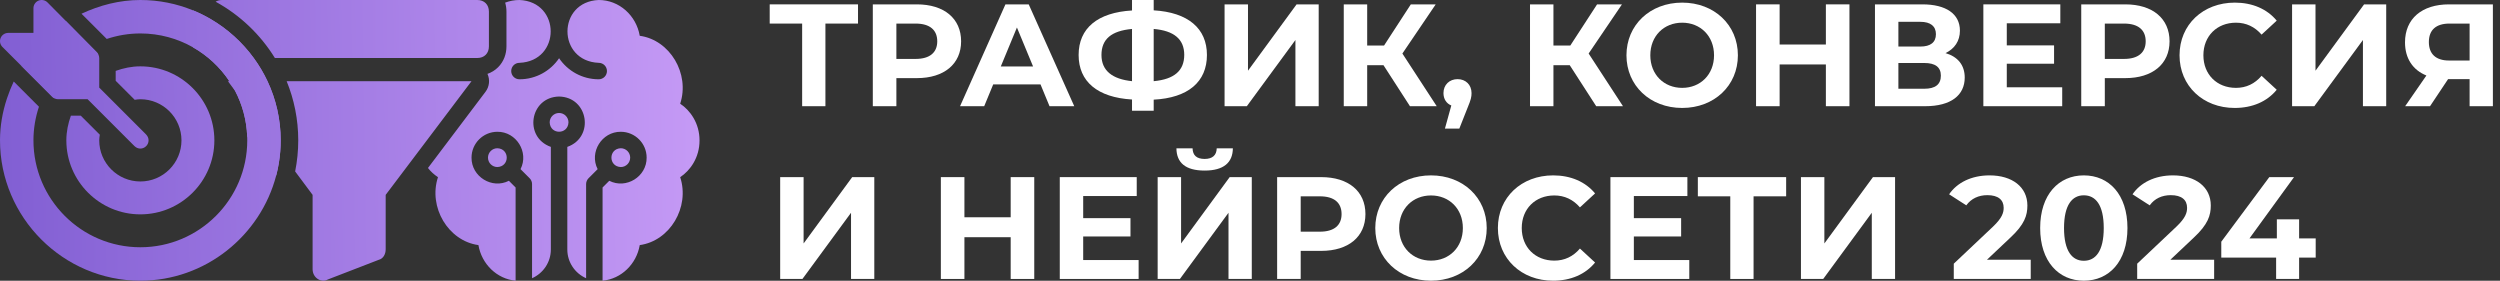
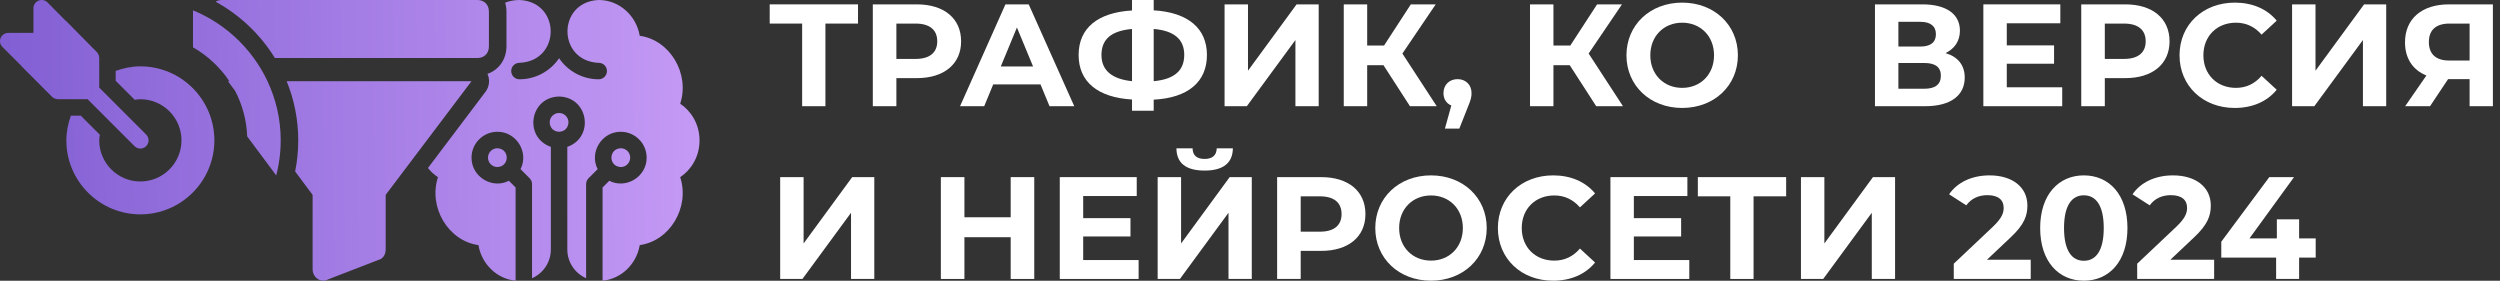
<svg xmlns="http://www.w3.org/2000/svg" width="285" height="32" viewBox="0 0 285 32" fill="none">
  <rect x="0" y="0" width="285" height="32" fill="#333333" stroke="none" />
  <path d="M63.736 12.88C63.145 12.88 62.664 13.361 62.664 13.952C62.723 15.373 64.749 15.373 64.807 13.952C64.807 13.361 64.326 12.88 63.736 12.88ZM55.63 17.971C55.63 18.562 56.111 19.043 56.702 19.043C58.123 18.984 58.123 16.958 56.702 16.899C56.111 16.899 55.63 17.38 55.63 17.971ZM71.841 17.971C71.841 17.38 71.36 16.899 70.769 16.899C69.348 16.958 69.348 18.984 70.769 19.043C71.36 19.043 71.841 18.562 71.841 17.971Z" fill="url(#paint0_linear_317_37)" />
  <path d="M16.675 15.355C16.67 15.35 16.668 15.342 16.663 15.337L11.313 9.987V6.625C11.313 6.474 11.276 6.327 11.208 6.195C11.164 6.11 11.107 6.031 11.038 5.962L7.442 2.326L5.413 0.275C5.282 0.144 5.115 0.054 4.933 0.018C4.751 -0.018 4.562 0.001 4.391 0.071C4.22 0.142 4.073 0.262 3.97 0.417C3.867 0.571 3.812 0.752 3.813 0.938V3.75H0.938C0.752 3.75 0.571 3.805 0.417 3.908C0.263 4.011 0.142 4.157 0.072 4.329C0 4.5 -0.018 4.688 0.018 4.87C0.054 5.052 0.144 5.219 0.275 5.35L2.397 7.473L5.962 11.038C6.031 11.106 6.109 11.164 6.195 11.208C6.218 11.22 6.242 11.231 6.266 11.241C6.38 11.288 6.502 11.312 6.625 11.312H9.987L15.337 16.663C15.343 16.668 15.35 16.67 15.355 16.675C15.72 17.023 16.275 17.028 16.645 16.675C17.034 16.303 17.025 15.723 16.675 15.355Z" fill="url(#paint1_linear_317_37)" />
-   <path d="M16 0C13.601 0 11.333 0.61 9.291 1.564L12.167 4.44C13.374 4.038 14.66 3.813 16 3.813C18.18 3.813 20.229 4.388 22.002 5.395C23.666 6.341 25.088 7.668 26.147 9.256C26.381 9.607 26.597 9.97 26.794 10.344C27.618 11.911 28.111 13.678 28.179 15.552C28.185 15.701 28.187 15.85 28.187 16C28.187 22.72 22.72 28.187 16 28.187C9.28 28.187 3.813 22.72 3.813 16C3.813 14.66 4.038 13.374 4.44 12.167L1.564 9.291C1.278 9.904 1.023 10.537 0.805 11.188C0.796 11.215 0.788 11.242 0.779 11.269L0.778 11.27C0.288 12.765 0 14.351 0 16C0 24.788 7.212 32 16 32C23.41 32 29.699 26.872 31.49 19.996C31.72 19.113 31.875 18.2 31.95 17.266C31.983 16.848 32 16.426 32 16C32 13.596 31.46 11.309 30.496 9.256C30.058 8.323 29.531 7.438 28.928 6.612C27.613 4.811 25.933 3.29 24 2.164C23.36 1.791 22.693 1.461 22.003 1.179C20.146 0.419 18.119 0 16 0Z" fill="url(#paint2_linear_317_37)" />
  <path d="M16 7.563C15.009 7.563 14.072 7.766 13.188 8.081V9.21L15.355 11.378C15.568 11.348 15.779 11.313 16 11.313C18.585 11.313 20.688 13.415 20.688 16C20.688 18.585 18.585 20.688 16 20.688C13.415 20.688 11.312 18.585 11.312 16C11.312 15.779 11.348 15.568 11.378 15.355L9.21 13.188H8.081C7.766 14.072 7.563 15.009 7.563 16C7.563 20.653 11.347 24.437 16 24.437C20.653 24.437 24.438 20.653 24.438 16C24.438 11.347 20.653 7.563 16 7.563Z" fill="url(#paint3_linear_317_37)" />
  <path fill-rule="evenodd" clip-rule="evenodd" d="M35.636 22.215L33.647 19.544C33.878 18.397 34 17.212 34 16C34 13.619 33.53 11.342 32.679 9.256H49.69H53.752L47.844 17.081L43.967 22.215V28.43C43.967 28.959 43.703 29.488 43.174 29.62L37.355 31.868C36.694 32.265 35.636 31.736 35.636 30.678V22.215ZM50.67 6.612H31.336C29.684 3.931 27.349 1.709 24.58 0.194C24.785 0.069 25.036 0 25.322 0H54.414C55.207 0 55.736 0.529 55.736 1.322V1.586V5.289C55.736 6.083 55.207 6.612 54.414 6.612H50.67ZM57.588 0.3C57.688 0.633 57.736 0.979 57.736 1.322V5.289C57.736 6.141 57.444 7.005 56.787 7.662C56.43 8.019 56.013 8.268 55.57 8.421C55.877 9.088 55.793 9.873 55.349 10.462L48.788 19.15C49.1 19.549 49.48 19.904 49.929 20.197C48.806 23.622 51.102 27.471 54.54 27.94C54.912 30.11 56.643 31.795 58.778 32V21.374L58.014 20.609C56.096 21.593 53.733 20.136 53.754 17.971C53.754 16.346 55.076 15.023 56.702 15.023C58.866 15.002 60.323 17.364 59.341 19.282L60.38 20.322C60.556 20.498 60.654 20.737 60.654 20.985V31.718C61.915 31.163 62.797 29.903 62.797 28.439V16.745C59.678 15.645 60.387 11.07 63.736 11.004C67.085 11.07 67.793 15.645 64.674 16.745V28.439C64.674 29.903 65.556 31.163 66.817 31.718V20.985C66.817 20.737 66.916 20.498 67.091 20.322L68.131 19.282C67.148 17.364 68.605 15.002 70.769 15.023C72.395 15.023 73.717 16.346 73.717 17.971C73.738 20.136 71.375 21.593 69.457 20.609L68.693 21.374V32C70.828 31.795 72.559 30.11 72.932 27.94C76.37 27.471 78.665 23.621 77.542 20.197C78.686 19.439 79.746 17.974 79.746 16.011C79.746 14.046 78.686 12.582 77.542 11.824C78.665 8.399 76.37 4.55 72.931 4.081C72.534 1.764 70.588 0 68.255 0C63.503 0.197 63.506 6.967 68.255 7.163C68.773 7.163 69.193 7.583 69.193 8.101C69.193 8.619 68.773 9.039 68.255 9.039C66.377 9.039 64.718 8.086 63.736 6.638C62.753 8.086 61.094 9.039 59.216 9.039C58.698 9.039 58.278 8.619 58.278 8.101C58.278 7.583 58.698 7.163 59.216 7.163C63.967 6.966 63.966 0.196 59.216 0C58.645 0 58.096 0.106 57.588 0.3ZM7.877 2.978C7.687 2.789 7.541 2.567 7.442 2.326L11.038 5.962C11.107 6.031 11.164 6.11 11.208 6.195C11.043 6.105 10.889 5.991 10.752 5.854L7.877 2.978ZM22 1.322C22 1.275 22.001 1.227 22.003 1.179C22.693 1.461 23.36 1.791 24 2.164C25.933 3.29 27.613 4.811 28.928 6.612C29.531 7.438 30.058 8.323 30.496 9.256C31.46 11.309 32 13.596 32 16C32 16.426 31.983 16.848 31.95 17.266C31.875 18.2 31.72 19.113 31.49 19.996L28.179 15.552C28.111 13.678 27.618 11.911 26.794 10.344L25.983 9.256H26.147C25.088 7.668 23.666 6.341 22.002 5.395C22 5.36 22 5.325 22 5.289V1.322ZM6.195 11.208C6.105 11.043 5.991 10.889 5.854 10.752L2.978 7.876C2.807 7.706 2.61 7.57 2.397 7.473L5.962 11.038C6.031 11.106 6.109 11.164 6.195 11.208Z" fill="url(#paint4_linear_317_37)" />
  <path d="M97.813 0.498V2.687H94.098V12.107H91.445V2.687H87.746V0.498H97.813Z" fill="white" />
  <path d="M104.525 0.498C107.626 0.498 109.567 2.106 109.567 4.71C109.567 7.297 107.626 8.906 104.525 8.906H102.187V12.107H99.5V0.498H104.525ZM104.376 6.717C106.018 6.717 106.847 5.97 106.847 4.71C106.847 3.433 106.018 2.687 104.376 2.687H102.187V6.717H104.376Z" fill="white" />
  <path d="M119.645 12.107L118.617 9.619H113.227L112.199 12.107H109.446L114.62 0.498H117.274L122.465 12.107H119.645ZM114.09 7.579H117.771L115.93 3.134L114.09 7.579Z" fill="white" />
  <path d="M137.591 6.269C137.591 9.321 135.452 11.161 131.521 11.361V12.621H129.05V11.344C125.119 11.112 122.963 9.304 122.963 6.269C122.963 3.217 125.119 1.426 129.05 1.194V0H131.521V1.178C135.435 1.41 137.591 3.234 137.591 6.269ZM131.521 9.254C133.859 9.039 135.004 8.06 135.004 6.252C135.004 4.461 133.826 3.499 131.521 3.3V9.254ZM125.567 6.269C125.567 8.06 126.811 9.022 129.05 9.254V3.3C126.695 3.516 125.567 4.461 125.567 6.269Z" fill="white" />
  <path d="M139.601 12.107V0.498H142.271V8.06L147.81 0.498H150.331V12.107H147.678V4.561L142.138 12.107H139.601Z" fill="white" />
  <path d="M160.735 12.107L157.716 7.43H155.859V12.107H153.189V0.498H155.859V5.191H157.782L160.834 0.498H163.67L159.872 6.103L163.786 12.107H160.735Z" fill="white" />
  <path d="M166.164 9.022C167.092 9.022 167.756 9.669 167.756 10.614C167.756 11.045 167.689 11.361 167.308 12.273L166.363 14.661H164.721L165.45 12.024C164.903 11.808 164.555 11.294 164.555 10.614C164.555 9.652 165.251 9.022 166.164 9.022Z" fill="white" />
  <path d="M181.967 12.107L178.949 7.43H177.092V12.107H174.421V0.498H177.092V5.191H179.015L182.067 0.498H184.903L181.105 6.103L185.019 12.107H181.967Z" fill="white" />
  <path d="M191.768 12.306C188.103 12.306 185.416 9.752 185.416 6.302C185.416 2.853 188.103 0.299 191.768 0.299C195.417 0.299 198.12 2.836 198.12 6.302C198.12 9.768 195.417 12.306 191.768 12.306ZM191.768 10.017C193.841 10.017 195.4 8.508 195.4 6.302C195.4 4.096 193.841 2.587 191.768 2.587C189.695 2.587 188.136 4.096 188.136 6.302C188.136 8.508 189.695 10.017 191.768 10.017Z" fill="white" />
-   <path d="M208.15 0.498H210.837V12.107H208.15V7.347H202.877V12.107H200.19V0.498H202.877V5.075H208.15V0.498Z" fill="white" />
  <path d="M221.789 6.053C223.199 6.468 223.979 7.43 223.979 8.84C223.979 10.863 222.403 12.107 219.468 12.107H213.746V0.498H219.152C221.839 0.498 223.431 1.576 223.431 3.499C223.431 4.677 222.818 5.556 221.789 6.053ZM216.416 2.488V5.307H218.92C220.081 5.307 220.695 4.826 220.695 3.897C220.695 2.985 220.081 2.488 218.92 2.488H216.416ZM219.368 10.117C220.612 10.117 221.259 9.636 221.259 8.624C221.259 7.646 220.612 7.181 219.368 7.181H216.416V10.117H219.368Z" fill="white" />
  <path d="M228.773 9.951H235.092V12.107H226.103V0.498H234.877V2.654H228.773V5.174H234.163V7.264H228.773V9.951Z" fill="white" />
  <path d="M242.287 0.498C245.389 0.498 247.329 2.106 247.329 4.71C247.329 7.297 245.389 8.906 242.287 8.906H239.949V12.107H237.262V0.498H242.287ZM242.138 6.717C243.78 6.717 244.609 5.97 244.609 4.71C244.609 3.433 243.78 2.687 242.138 2.687H239.949V6.717H242.138Z" fill="white" />
  <path d="M254.753 12.306C251.154 12.306 248.467 9.802 248.467 6.302C248.467 2.803 251.154 0.299 254.77 0.299C256.776 0.299 258.451 1.028 259.546 2.355L257.821 3.947C257.042 3.052 256.063 2.587 254.902 2.587C252.73 2.587 251.187 4.113 251.187 6.302C251.187 8.491 252.73 10.017 254.902 10.017C256.063 10.017 257.042 9.553 257.821 8.641L259.546 10.233C258.451 11.576 256.776 12.306 254.753 12.306Z" fill="white" />
  <path d="M261.297 12.107V0.498H263.967V8.06L269.506 0.498H272.027V12.107H269.374V4.561L263.834 12.107H261.297Z" fill="white" />
  <path d="M279.18 0.498H284.189V12.107H281.535V9.022H279.08L277.024 12.107H274.188L276.609 8.607C275.05 7.977 274.171 6.65 274.171 4.826C274.171 2.123 276.112 0.498 279.18 0.498ZM279.246 2.687C277.721 2.687 276.891 3.4 276.891 4.793C276.891 6.136 277.671 6.899 279.18 6.899H281.535V2.687H279.246Z" fill="white" />
-   <path d="M88.94 31.801V20.192H91.61V27.754L97.15 20.192H99.67V31.801H97.017V24.255L91.478 31.801H88.94Z" fill="white" />
+   <path d="M88.94 31.801V20.192H91.61V27.754L97.15 20.192H99.67V31.801H97.017V24.255L91.478 31.801H88.94" fill="white" />
  <path d="M115.218 20.192H117.905V31.801H115.218V27.041H109.944V31.801H107.258V20.192H109.944V24.769H115.218V20.192Z" fill="white" />
  <path d="M123.484 29.645H129.803V31.801H120.814V20.192H129.587V22.348H123.484V24.869H128.874V26.958H123.484V29.645Z" fill="white" />
  <path d="M137.33 19.445C135.124 19.445 134.129 18.533 134.112 16.908H135.953C135.97 17.704 136.417 18.119 137.33 18.119C138.209 18.119 138.689 17.704 138.706 16.908H140.547C140.53 18.533 139.502 19.445 137.33 19.445ZM131.973 31.801V20.192H134.643V27.754L140.182 20.192H142.703V31.801H140.049V24.255L134.51 31.801H131.973Z" fill="white" />
  <path d="M150.619 20.192C153.72 20.192 155.66 21.8 155.66 24.404C155.66 26.991 153.72 28.6 150.619 28.6H148.28V31.801H145.593V20.192H150.619ZM150.469 26.411C152.111 26.411 152.94 25.665 152.94 24.404C152.94 23.127 152.111 22.381 150.469 22.381H148.28V26.411H150.469Z" fill="white" />
  <path d="M163.134 32C159.469 32 156.782 29.446 156.782 25.996C156.782 22.547 159.469 19.993 163.134 19.993C166.782 19.993 169.486 22.53 169.486 25.996C169.486 29.463 166.782 32 163.134 32ZM163.134 29.711C165.207 29.711 166.766 28.202 166.766 25.996C166.766 23.791 165.207 22.281 163.134 22.281C161.061 22.281 159.502 23.791 159.502 25.996C159.502 28.202 161.061 29.711 163.134 29.711Z" fill="white" />
  <path d="M177.045 32C173.446 32 170.759 29.496 170.759 25.996C170.759 22.497 173.446 19.993 177.062 19.993C179.068 19.993 180.743 20.723 181.838 22.049L180.113 23.641C179.334 22.746 178.355 22.281 177.194 22.281C175.022 22.281 173.479 23.807 173.479 25.996C173.479 28.186 175.022 29.711 177.194 29.711C178.355 29.711 179.334 29.247 180.113 28.335L181.838 29.927C180.743 31.27 179.068 32 177.045 32Z" fill="white" />
  <path d="M186.259 29.645H192.578V31.801H183.589V20.192H192.362V22.348H186.259V24.869H191.649V26.958H186.259V29.645Z" fill="white" />
  <path d="M203.621 20.192V22.381H199.906V31.801H197.252V22.381H193.554V20.192H203.621Z" fill="white" />
  <path d="M205.308 31.801V20.192H207.978V27.754L213.517 20.192H216.038V31.801H213.384V24.255L207.845 31.801H205.308Z" fill="white" />
  <path d="M226.511 29.612H231.503V31.801H222.73V30.06L227.208 25.831C228.236 24.852 228.418 24.255 228.418 23.691C228.418 22.779 227.788 22.248 226.561 22.248C225.566 22.248 224.72 22.63 224.156 23.409L222.199 22.149C223.095 20.839 224.72 19.993 226.81 19.993C229.397 19.993 231.122 21.32 231.122 23.426C231.122 24.553 230.806 25.582 229.181 27.091L226.511 29.612Z" fill="white" />
  <path d="M237.555 32C234.702 32 232.579 29.827 232.579 25.996C232.579 22.165 234.702 19.993 237.555 19.993C240.424 19.993 242.53 22.165 242.53 25.996C242.53 29.827 240.424 32 237.555 32ZM237.555 29.728C238.898 29.728 239.827 28.633 239.827 25.996C239.827 23.359 238.898 22.265 237.555 22.265C236.228 22.265 235.299 23.359 235.299 25.996C235.299 28.633 236.228 29.728 237.555 29.728Z" fill="white" />
  <path d="M247.42 29.612H252.412V31.801H243.639V30.06L248.117 25.831C249.145 24.852 249.327 24.255 249.327 23.691C249.327 22.779 248.697 22.248 247.47 22.248C246.475 22.248 245.629 22.63 245.065 23.409L243.108 22.149C244.004 20.839 245.629 19.993 247.718 19.993C250.306 19.993 252.03 21.32 252.03 23.426C252.03 24.553 251.715 25.582 250.09 27.091L247.42 29.612Z" fill="white" />
  <path d="M263.989 27.174V29.363H262.099V31.801H259.478V29.363H253.226V27.555L258.699 20.192H261.518L256.443 27.174H259.561V25.001H262.099V27.174H263.989Z" fill="white" />
  <defs>
    <linearGradient id="paint0_linear_317_37" x1="-25" y1="37.5" x2="88.527" y2="35.831" gradientUnits="userSpaceOnUse">
      <stop stop-color="#6C4CC8" />
      <stop offset="1" stop-color="#CCA0F9" />
    </linearGradient>
    <linearGradient id="paint1_linear_317_37" x1="-25" y1="37.5" x2="88.527" y2="35.831" gradientUnits="userSpaceOnUse">
      <stop stop-color="#6C4CC8" />
      <stop offset="1" stop-color="#CCA0F9" />
    </linearGradient>
    <linearGradient id="paint2_linear_317_37" x1="-25" y1="37.5" x2="88.527" y2="35.831" gradientUnits="userSpaceOnUse">
      <stop stop-color="#6C4CC8" />
      <stop offset="1" stop-color="#CCA0F9" />
    </linearGradient>
    <linearGradient id="paint3_linear_317_37" x1="-25" y1="37.5" x2="88.527" y2="35.831" gradientUnits="userSpaceOnUse">
      <stop stop-color="#6C4CC8" />
      <stop offset="1" stop-color="#CCA0F9" />
    </linearGradient>
    <linearGradient id="paint4_linear_317_37" x1="-25" y1="37.5" x2="88.527" y2="35.831" gradientUnits="userSpaceOnUse">
      <stop stop-color="#6C4CC8" />
      <stop offset="1" stop-color="#CCA0F9" />
    </linearGradient>
  </defs>
</svg>